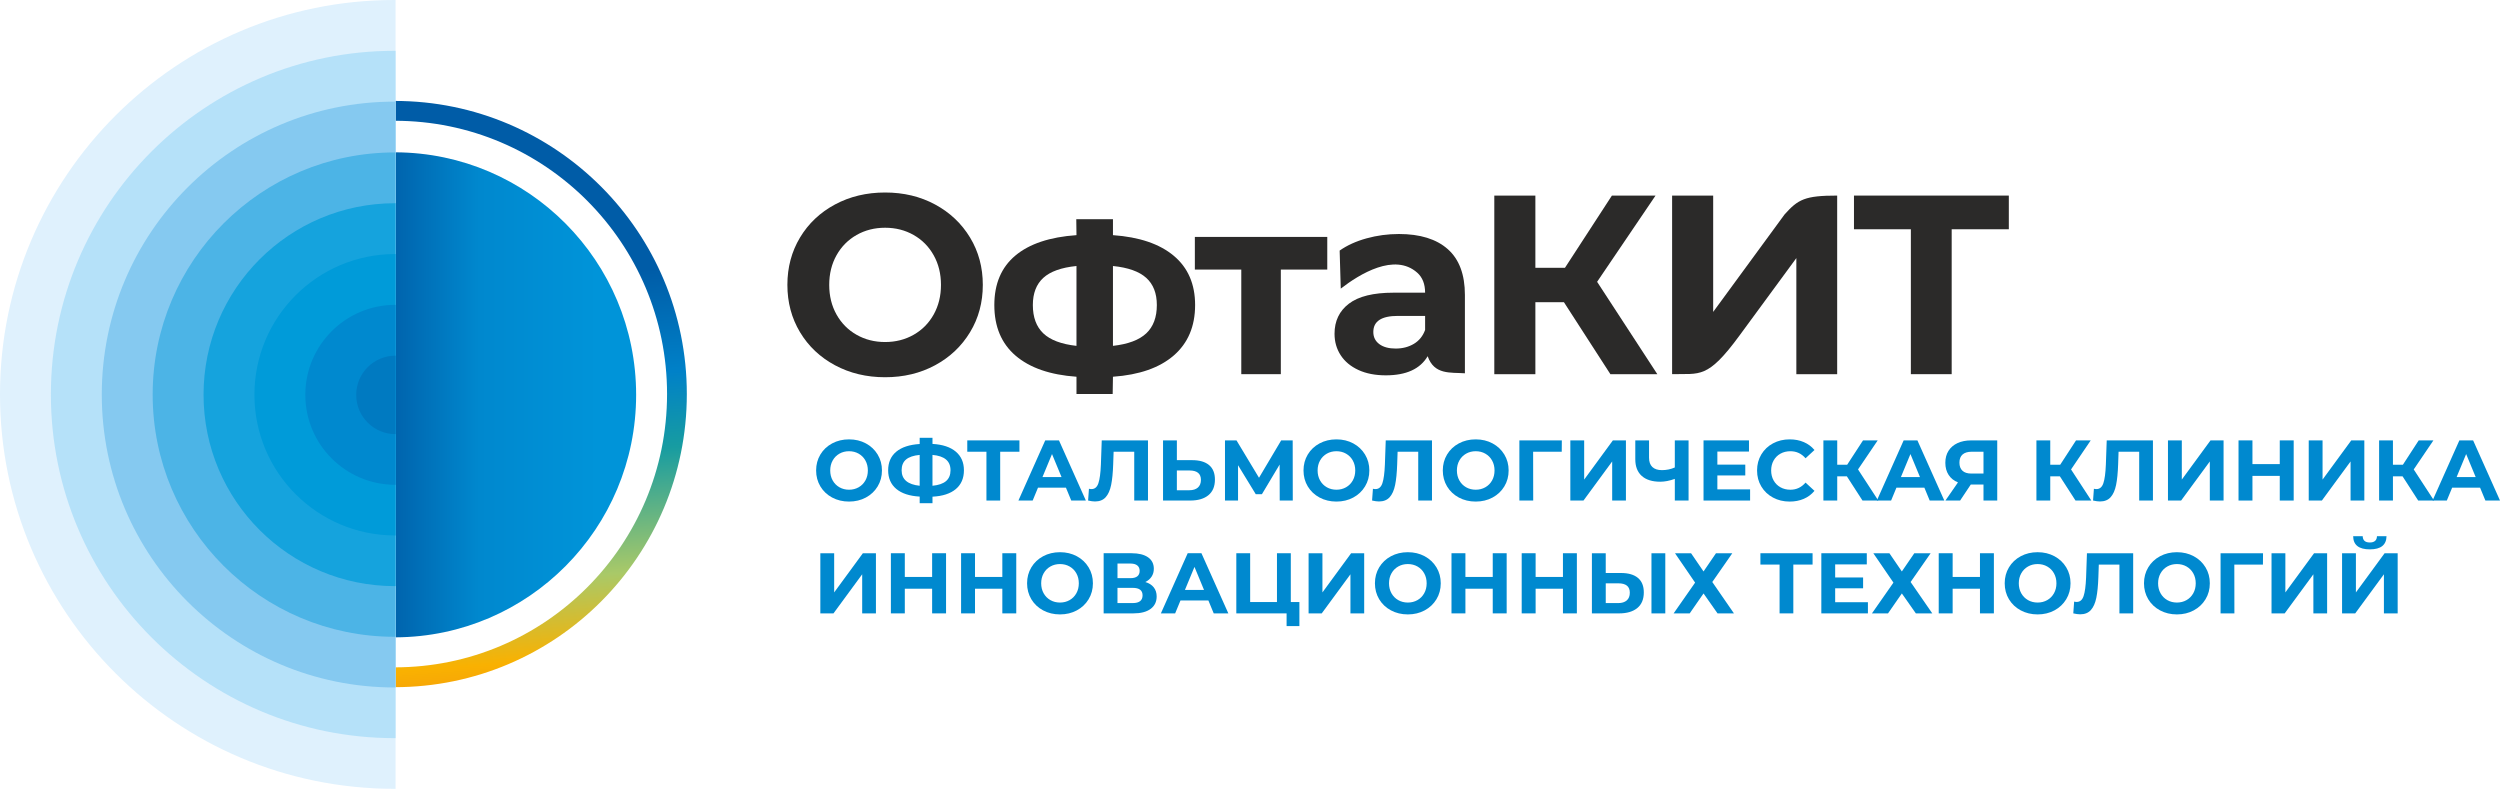
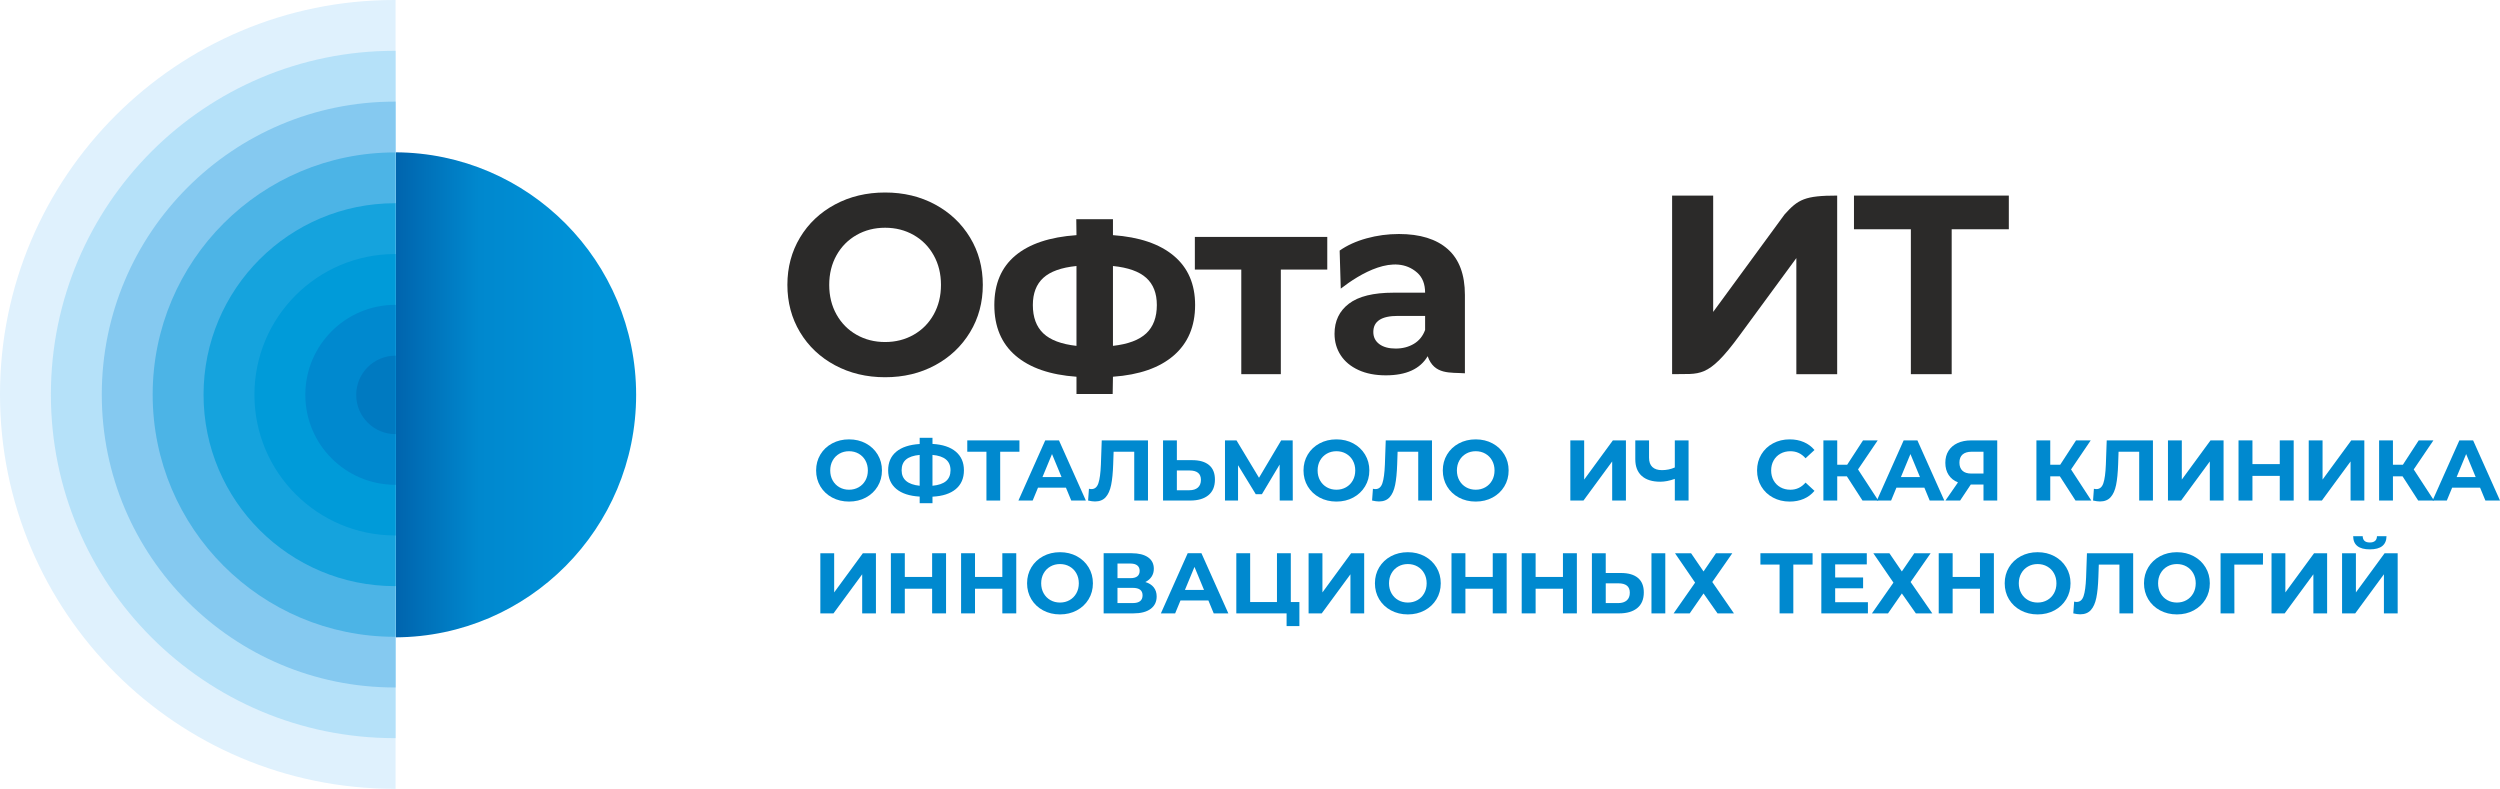
<svg xmlns="http://www.w3.org/2000/svg" xml:space="preserve" width="139.038mm" height="43.87mm" version="1.1" style="shape-rendering:geometricPrecision; text-rendering:geometricPrecision; image-rendering:optimizeQuality; fill-rule:evenodd; clip-rule:evenodd" viewBox="0 0 2571.44 811.35">
  <defs>
    <style type="text/css"> .fil3 {fill:#DFF1FD} .fil4 {fill:#B5E1F9} .fil5 {fill:#85C9F0} .fil6 {fill:#4CB4E6} .fil7 {fill:#15A3DD} .fil8 {fill:#009BD9} .fil9 {fill:#0089CF} .fil10 {fill:#007AC1} .fil0 {fill:#2B2A29;fill-rule:nonzero} .fil11 {fill:#0089CF;fill-rule:nonzero} .fil2 {fill:url(#id0)} .fil1 {fill:url(#id1)} </style>
    <linearGradient id="id0" gradientUnits="userSpaceOnUse" x1="391.94" y1="394.18" x2="615.08" y2="394.18">
      <stop offset="0" style="stop-opacity:1; stop-color:#005EA8" />
      <stop offset="0.451" style="stop-opacity:1; stop-color:#0088CE" />
      <stop offset="1" style="stop-opacity:1; stop-color:#0094D9" />
    </linearGradient>
    <linearGradient id="id1" gradientUnits="userSpaceOnUse" x1="548.86" y1="286.6" x2="585.53" y2="768.17">
      <stop offset="0" style="stop-opacity:1; stop-color:#005CA7" />
      <stop offset="0.22" style="stop-opacity:1; stop-color:#0081C8" />
      <stop offset="0.38" style="stop-opacity:1; stop-color:#179CA1" />
      <stop offset="0.639" style="stop-opacity:1; stop-color:#A9C968" />
      <stop offset="0.812" style="stop-opacity:1; stop-color:#F9B101" />
      <stop offset="1" style="stop-opacity:1; stop-color:#EF7F1A" />
    </linearGradient>
  </defs>
  <g id="Слой_x0020_1">
    <g id="_2173471597696">
      <polygon class="fil0" points="2066.23,235.81 2007.45,235.81 2007.45,384.86 1965.47,384.86 1965.47,235.81 1906.95,235.81 1906.95,201.17 2066.23,201.17 " />
      <path class="fil0" d="M1719.88 201.17l42.25 0 0 119.66 73.4 -100.21c13.95,-15.62 20.99,-19.45 54.14,-19.45l0 183.69 -41.99 0 0 -119.4 -58.61 79.84c-32.98,44.93 -40.48,38.77 -69.18,39.55l0 -183.69z" />
-       <polygon class="fil0" points="1608.64,310.86 1579.25,310.86 1579.25,384.86 1537,384.86 1537,201.17 1579.25,201.17 1579.25,275.44 1609.69,275.44 1657.97,201.17 1702.85,201.17 1642.75,289.87 1704.68,384.86 1656.4,384.86 " />
      <polygon class="fil0" points="1365.2,277.27 1317.43,277.27 1317.43,384.86 1276.76,384.86 1276.76,277.27 1229,277.27 1229,243.69 1365.2,243.69 " />
      <path class="fil0" d="M1144.76 355.74c15.57,-1.75 26.99,-6.03 34.25,-12.86 7.26,-6.82 10.89,-16.53 10.89,-29.12 0,-12.08 -3.63,-21.39 -10.89,-27.95 -7.26,-6.56 -18.68,-10.63 -34.25,-12.2l0 82.14zm-82.4 -41.98c0,12.59 3.59,22.3 10.76,29.12 7.17,6.83 18.54,11.12 34.11,12.86l0 -82.14c-15.57,1.57 -26.94,5.64 -34.11,12.2 -7.17,6.56 -10.76,15.88 -10.76,27.95zm166.9 0c0,21.87 -7.31,39.14 -21.91,51.83 -14.61,12.68 -35.47,19.99 -62.59,21.91 -0.11,2.54 -0.13,9.63 -0.29,17.75l-37.23 0 0 -17.75c-27.11,-1.92 -47.98,-9.14 -62.59,-21.65 -14.61,-12.5 -21.91,-29.87 -21.91,-52.08 0,-21.87 7.22,-38.84 21.65,-50.92 14.43,-12.07 35.38,-19.07 62.85,-20.99 -0.12,-1.64 -0.21,-8.46 -0.21,-16.43l37.73 0 0 16.43c27.12,1.92 47.98,9.01 62.59,21.26 14.61,12.25 21.91,29.12 21.91,50.64z" />
      <path class="fil0" d="M910.39 351.8c10.85,0 20.65,-2.5 29.39,-7.48 8.75,-4.98 15.62,-11.93 20.6,-20.85 4.98,-8.93 7.48,-19.07 7.48,-30.44 0,-11.37 -2.49,-21.52 -7.48,-30.44 -4.99,-8.93 -11.85,-15.88 -20.6,-20.86 -8.74,-4.99 -18.54,-7.48 -29.39,-7.48 -10.85,0 -20.64,2.49 -29.39,7.48 -8.74,4.99 -15.61,11.94 -20.6,20.86 -4.99,8.92 -7.48,19.07 -7.48,30.44 0,11.37 2.49,21.52 7.48,30.44 4.99,8.92 11.85,15.87 20.6,20.85 8.75,4.99 18.54,7.48 29.39,7.48zm0 36.21c-19.07,0 -36.26,-4.11 -51.56,-12.33 -15.31,-8.22 -27.29,-19.55 -35.95,-33.99 -8.66,-14.43 -12.99,-30.66 -12.99,-48.68 0,-18.02 4.33,-34.24 12.99,-48.68 8.66,-14.43 20.64,-25.76 35.95,-33.99 15.3,-8.22 32.49,-12.33 51.56,-12.33 19.07,0 36.22,4.11 51.43,12.33 15.23,8.22 27.21,19.55 35.96,33.99 8.74,14.43 13.12,30.66 13.12,48.68 0,18.02 -4.37,34.24 -13.12,48.68 -8.75,14.44 -20.73,25.77 -35.96,33.99 -15.21,8.22 -32.36,12.33 -51.43,12.33z" />
      <path class="fil0" d="M1438.8 240.69c21.87,0 38.66,5.2 50.39,15.61 11.72,10.41 17.58,26.11 17.58,47.1l0 80.56c-14.89,-1.05 -31.52,1.83 -38.31,-17.58 -7.7,13.12 -22.05,19.68 -43.04,19.68 -10.84,0 -20.25,-1.83 -28.21,-5.51 -7.96,-3.68 -14.04,-8.75 -18.24,-15.22 -4.2,-6.47 -6.3,-13.82 -6.3,-22.04 0,-13.12 4.94,-23.44 14.83,-30.97 9.88,-7.52 25.15,-11.28 45.79,-11.28l32.54 0c0,-8.92 -2.71,-15.78 -8.13,-20.59 -23.29,-20.66 -59.3,1.41 -78.63,16.42l-1.14 -39.13c7.7,-5.42 16.93,-9.62 27.69,-12.59 10.75,-2.98 21.82,-4.46 33.19,-4.46zm-3.15 117.82c7,0 13.21,-1.62 18.63,-4.85 5.42,-3.24 9.27,-8.01 11.55,-14.3l0 -14.43 -28.08 0c-16.79,0 -25.19,5.5 -25.19,16.53 0,5.25 2.05,9.4 6.16,12.47 4.11,3.06 9.75,4.59 16.93,4.59z" />
-       <path class="fil1" d="M405.99 706.81c165.94,0 300.46,-134.99 300.46,-301.49 0,-166.52 -134.52,-301.5 -300.46,-301.5 -165.94,0 -300.45,134.99 -300.45,301.5 0,166.51 134.52,301.49 300.45,301.49zm0 -20.4c154.71,0 280.13,-125.85 280.13,-281.09 0,-155.24 -125.42,-281.1 -280.13,-281.1 -154.7,0 -280.12,125.85 -280.12,281.1 0,155.24 125.42,281.09 280.12,281.09l0 0z" />
      <path class="fil2" d="M406.87 156.67l0 498.87c136.76,-0.61 247.44,-112.05 247.44,-249.44 0,-137.38 -110.68,-248.81 -247.44,-249.43z" />
      <path class="fil3" d="M405.68 811.35c-224.01,0 -405.68,-181.66 -405.68,-405.68 0,-224.01 181.67,-405.67 405.68,-405.67 0.39,0 0.79,0.01 1.19,0.01 0,270.44 0,540.88 0,811.32 -0.39,0 -0.79,0.02 -1.19,0.02z" />
      <path class="fil4" d="M405.83 759.23c-195.19,0 -353.49,-158.29 -353.49,-353.49 0,-195.19 158.29,-353.49 353.49,-353.49 0.35,0.01 0.69,0.01 1.04,0.02 0,235.64 0,471.3 0,706.95 -0.35,0 -0.69,0.01 -1.04,0.01z" />
      <path class="fil5" d="M405.99 707.12c-166.38,0 -301.3,-134.93 -301.3,-301.3 0,-166.38 134.92,-301.3 301.3,-301.3 0.29,0.01 0.58,0.01 0.88,0.01 0,200.86 0,401.72 0,602.58 -0.3,0 -0.59,0.01 -0.88,0.02z" />
      <path class="fil6" d="M406.14 655c-137.56,0 -249.11,-111.55 -249.11,-249.11 0,-137.56 111.55,-249.11 249.11,-249.11 0.24,0 0.49,0.01 0.73,0.01 0,166.07 0,332.14 0,498.21 -0.24,0.01 -0.49,0.01 -0.73,0.01z" />
      <path class="fil7" d="M406.29 602.88c-108.74,0 -196.93,-88.18 -196.93,-196.92 0,-108.74 88.19,-196.93 196.93,-196.93 0.19,0 0.38,0 0.58,0.01 0,131.28 0,262.55 0,393.83 -0.19,0.01 -0.38,0.01 -0.58,0.01z" />
      <path class="fil8" d="M406.44 550.77c-79.92,0 -144.74,-64.82 -144.74,-144.73 0,-79.92 64.82,-144.74 144.74,-144.74 0.14,0 0.28,0 0.42,0 0,96.49 0,192.98 0,289.47 -0.14,0 -0.28,0 -0.42,0z" />
      <path class="fil9" d="M406.6 498.65c-51.11,0 -92.55,-41.44 -92.55,-92.55 0,-51.1 41.44,-92.55 92.55,-92.55 0.09,0 0.18,0 0.27,0 0,61.7 0,123.4 0,185.09 -0.09,0 -0.18,0 -0.27,0z" />
      <path class="fil10" d="M406.75 446.54c-22.29,0 -40.36,-18.07 -40.36,-40.36 0,-22.29 18.07,-40.36 40.36,-40.36l0.12 0 0 80.72 -0.12 0z" />
      <path class="fil11" d="M873.3 515.9c-6.43,0 -12.21,-1.39 -17.37,-4.15 -5.16,-2.77 -9.19,-6.59 -12.11,-11.44 -2.91,-4.87 -4.38,-10.33 -4.38,-16.4 0,-6.07 1.46,-11.53 4.38,-16.4 2.92,-4.86 6.95,-8.67 12.11,-11.44 5.16,-2.77 10.94,-4.15 17.37,-4.15 6.42,0 12.19,1.39 17.32,4.15 5.13,2.77 9.16,6.58 12.11,11.44 2.95,4.87 4.42,10.33 4.42,16.4 0,6.07 -1.47,11.53 -4.42,16.4 -2.94,4.86 -6.98,8.68 -12.11,11.44 -5.13,2.76 -10.9,4.15 -17.32,4.15zm0 -12.19c3.65,0 6.95,-0.85 9.9,-2.52 2.94,-1.68 5.26,-4.03 6.94,-7.03 1.68,-3.01 2.52,-6.42 2.52,-10.25 0,-3.83 -0.84,-7.25 -2.52,-10.25 -1.68,-3.01 -3.99,-5.35 -6.94,-7.03 -2.95,-1.68 -6.25,-2.52 -9.9,-2.52 -3.66,0 -6.96,0.84 -9.9,2.52 -2.95,1.68 -5.26,4.02 -6.94,7.03 -1.68,3 -2.52,6.42 -2.52,10.25 0,3.83 0.84,7.24 2.52,10.25 1.68,3 3.99,5.34 6.94,7.03 2.94,1.67 6.24,2.52 9.9,2.52z" />
      <path class="fil11" d="M991.47 483.74c0,8.19 -2.79,14.63 -8.35,19.31 -5.56,4.68 -13.56,7.29 -23.99,7.82l0 6.72 -13.17 0 0 -6.81c-10.49,-0.59 -18.51,-3.23 -24.08,-7.91 -5.57,-4.68 -8.35,-11.06 -8.35,-19.13 0,-8.13 2.79,-14.51 8.35,-19.14 5.57,-4.62 13.6,-7.26 24.08,-7.91l0 -6.36 13.17 0 0 6.27c10.43,0.59 18.43,3.25 23.99,7.96 5.57,4.71 8.35,11.11 8.35,19.18zm-32.35 15.9c6.25,-0.59 10.9,-2.2 13.96,-4.81 3.06,-2.62 4.6,-6.35 4.6,-11.19 0,-9.42 -6.19,-14.67 -18.56,-15.73l0 31.73zm-31.73 -15.9c0,9.31 6.18,14.61 18.56,15.9l0 -31.73c-6.3,0.58 -10.97,2.17 -14.01,4.72 -3.03,2.57 -4.55,6.26 -4.55,11.1z" />
      <polygon class="fil11" points="1048.57,464.64 1028.77,464.64 1028.77,514.85 1014.63,514.85 1014.63,464.64 994.92,464.64 994.92,452.97 1048.57,452.97 " />
      <path class="fil11" d="M1096.39 501.58l-28.72 0 -5.48 13.26 -14.67 0 27.58 -61.87 14.14 0 27.66 61.87 -15.03 0 -5.48 -13.26zm-4.51 -10.87l-9.81 -23.69 -9.81 23.69 19.62 0z" />
      <path class="fil11" d="M1180.79 452.97l0 61.87 -14.14 0 0 -50.21 -21.21 0 -0.44 12.91c-0.29,8.78 -1,15.9 -2.12,21.34 -1.12,5.45 -2.99,9.63 -5.61,12.54 -2.63,2.92 -6.29,4.38 -11.01,4.38 -1.95,0 -4.3,-0.33 -7.07,-0.97l0.88 -12.11c0.77,0.23 1.62,0.35 2.56,0.35 3.42,0 5.81,-2.01 7.16,-6.05 1.36,-4.03 2.21,-10.35 2.56,-18.95l0.88 -25.1 47.56 0z" />
      <path class="fil11" d="M1226.22 473.3c7.54,0 13.33,1.68 17.37,5.04 4.04,3.36 6.06,8.34 6.06,14.94 0,7.01 -2.22,12.36 -6.67,16.04 -4.45,3.68 -10.71,5.53 -18.78,5.53l-27.93 0 0 -61.87 14.23 0 0 20.33 15.73 0zm-2.83 30.94c3.71,0 6.61,-0.92 8.71,-2.74 2.09,-1.82 3.14,-4.47 3.14,-7.95 0,-6.43 -3.95,-9.63 -11.84,-9.63l-12.91 0 0 20.33 12.91 0z" />
      <polygon class="fil11" points="1316.29,514.85 1316.2,477.81 1297.99,508.3 1291.63,508.3 1273.42,478.52 1273.42,514.85 1259.99,514.85 1259.99,452.97 1271.83,452.97 1294.98,491.42 1317.79,452.97 1329.63,452.97 1329.72,514.85 " />
      <path class="fil11" d="M1374.62 515.9c-6.42,0 -12.21,-1.39 -17.37,-4.15 -5.16,-2.77 -9.19,-6.59 -12.11,-11.44 -2.92,-4.87 -4.38,-10.33 -4.38,-16.4 0,-6.07 1.46,-11.53 4.38,-16.4 2.92,-4.86 6.95,-8.67 12.11,-11.44 5.16,-2.77 10.95,-4.15 17.37,-4.15 6.42,0 12.2,1.39 17.32,4.15 5.12,2.77 9.16,6.58 12.1,11.44 2.95,4.87 4.43,10.33 4.43,16.4 0,6.07 -1.48,11.53 -4.43,16.4 -2.94,4.86 -6.98,8.68 -12.1,11.44 -5.13,2.76 -10.9,4.15 -17.32,4.15zm0 -12.19c3.66,0 6.95,-0.85 9.9,-2.52 2.95,-1.68 5.26,-4.03 6.94,-7.03 1.68,-3.01 2.52,-6.42 2.52,-10.25 0,-3.83 -0.84,-7.25 -2.52,-10.25 -1.68,-3.01 -3.99,-5.35 -6.94,-7.03 -2.95,-1.68 -6.24,-2.52 -9.9,-2.52 -3.65,0 -6.96,0.84 -9.9,2.52 -2.94,1.68 -5.26,4.02 -6.94,7.03 -1.68,3 -2.52,6.42 -2.52,10.25 0,3.83 0.84,7.24 2.52,10.25 1.68,3 3.99,5.34 6.94,7.03 2.94,1.67 6.25,2.52 9.9,2.52z" />
      <path class="fil11" d="M1472.91 452.97l0 61.87 -14.15 0 0 -50.21 -21.21 0 -0.44 12.91c-0.3,8.78 -1,15.9 -2.13,21.34 -1.12,5.45 -2.99,9.63 -5.61,12.54 -2.62,2.92 -6.29,4.38 -11.01,4.38 -1.94,0 -4.3,-0.33 -7.07,-0.97l0.88 -12.11c0.77,0.23 1.63,0.35 2.57,0.35 3.42,0 5.8,-2.01 7.16,-6.05 1.35,-4.03 2.21,-10.35 2.56,-18.95l0.88 -25.1 47.56 0z" />
      <path class="fil11" d="M1517.89 515.9c-6.43,0 -12.21,-1.39 -17.37,-4.15 -5.16,-2.77 -9.19,-6.59 -12.11,-11.44 -2.91,-4.87 -4.38,-10.33 -4.38,-16.4 0,-6.07 1.46,-11.53 4.38,-16.4 2.92,-4.86 6.95,-8.67 12.11,-11.44 5.16,-2.77 10.94,-4.15 17.37,-4.15 6.42,0 12.19,1.39 17.32,4.15 5.13,2.77 9.16,6.58 12.11,11.44 2.95,4.87 4.42,10.33 4.42,16.4 0,6.07 -1.47,11.53 -4.42,16.4 -2.94,4.86 -6.98,8.68 -12.11,11.44 -5.13,2.76 -10.9,4.15 -17.32,4.15zm0 -12.19c3.65,0 6.95,-0.85 9.9,-2.52 2.94,-1.68 5.26,-4.03 6.94,-7.03 1.68,-3.01 2.52,-6.42 2.52,-10.25 0,-3.83 -0.84,-7.25 -2.52,-10.25 -1.68,-3.01 -3.99,-5.35 -6.94,-7.03 -2.95,-1.68 -6.25,-2.52 -9.9,-2.52 -3.65,0 -6.96,0.84 -9.9,2.52 -2.95,1.68 -5.26,4.02 -6.94,7.03 -1.68,3 -2.52,6.42 -2.52,10.25 0,3.83 0.84,7.24 2.52,10.25 1.68,3 3.99,5.34 6.94,7.03 2.94,1.67 6.25,2.52 9.9,2.52z" />
-       <polygon class="fil11" points="1606.37,464.64 1576.94,464.64 1577.02,514.85 1562.79,514.85 1562.79,452.97 1606.46,452.97 " />
      <polygon class="fil11" points="1615.21,452.97 1629.44,452.97 1629.44,493.28 1658.96,452.97 1672.39,452.97 1672.39,514.85 1658.25,514.85 1658.25,474.63 1628.73,514.85 1615.21,514.85 " />
      <path class="fil11" d="M1736.82 452.97l0 61.87 -14.14 0 0 -22.28c-5.36,1.94 -10.34,2.92 -14.94,2.92 -8.31,0 -14.67,-1.99 -19.09,-5.97 -4.42,-3.97 -6.63,-9.7 -6.63,-17.19l0 -19.35 14.14 0 0 17.77c0,4.24 1.13,7.44 3.4,9.59 2.27,2.15 5.55,3.23 9.85,3.23 4.71,0 9.13,-0.91 13.26,-2.74l0 -27.84 14.14 0z" />
-       <polygon class="fil11" points="1800.11,503.36 1800.11,514.85 1752.21,514.85 1752.21,452.97 1798.96,452.97 1798.96,464.46 1766.44,464.46 1766.44,477.9 1795.16,477.9 1795.16,489.03 1766.44,489.03 1766.44,503.36 " />
      <path class="fil11" d="M1840.77 515.9c-6.31,0 -12,-1.37 -17.1,-4.11 -5.1,-2.74 -9.1,-6.54 -12.02,-11.4 -2.92,-4.86 -4.37,-10.35 -4.37,-16.48 0,-6.13 1.46,-11.63 4.37,-16.48 2.92,-4.86 6.92,-8.67 12.02,-11.4 5.1,-2.74 10.83,-4.11 17.19,-4.11 5.36,0 10.2,0.94 14.54,2.83 4.33,1.88 7.97,4.59 10.92,8.13l-9.19 8.49c-4.18,-4.84 -9.37,-7.25 -15.56,-7.25 -3.83,0 -7.25,0.84 -10.25,2.52 -3.01,1.68 -5.35,4.02 -7.03,7.03 -1.68,3 -2.52,6.42 -2.52,10.25 0,3.83 0.84,7.24 2.52,10.25 1.68,3 4.02,5.34 7.03,7.03 3,1.67 6.42,2.52 10.25,2.52 6.19,0 11.37,-2.44 15.56,-7.34l9.19 8.48c-2.95,3.6 -6.6,6.33 -10.96,8.22 -4.36,1.88 -9.22,2.83 -14.58,2.83z" />
      <polygon class="fil11" points="1899.63,489.92 1889.73,489.92 1889.73,514.85 1875.5,514.85 1875.5,452.97 1889.73,452.97 1889.73,477.99 1899.98,477.99 1916.25,452.97 1931.36,452.97 1911.12,482.85 1931.98,514.85 1915.72,514.85 " />
      <path class="fil11" d="M1979.35 501.58l-28.72 0 -5.48 13.26 -14.67 0 27.58 -61.87 14.14 0 27.67 61.87 -15.03 0 -5.48 -13.26zm-4.51 -10.87l-9.81 -23.69 -9.81 23.69 19.62 0z" />
      <path class="fil11" d="M2054.31 452.97l0 61.87 -14.14 0 0 -16.44 -13.08 0 -10.96 16.44 -15.12 0 12.9 -18.65c-4.18,-1.71 -7.4,-4.29 -9.63,-7.74 -2.24,-3.44 -3.36,-7.58 -3.36,-12.42 0,-4.77 1.09,-8.88 3.27,-12.33 2.18,-3.44 5.27,-6.09 9.28,-7.95 4,-1.85 8.72,-2.78 14.14,-2.78l26.7 0zm-26.34 11.67c-4.07,0 -7.17,0.95 -9.32,2.83 -2.15,1.89 -3.23,4.68 -3.23,8.39 0,3.6 1.03,6.37 3.1,8.31 2.06,1.95 5.1,2.92 9.1,2.92l12.55 0 0 -22.45 -12.2 0z" />
      <polygon class="fil11" points="2118.73,489.92 2108.84,489.92 2108.84,514.85 2094.61,514.85 2094.61,452.97 2108.84,452.97 2108.84,477.99 2119.09,477.99 2135.35,452.97 2150.47,452.97 2130.22,482.85 2151.08,514.85 2134.82,514.85 " />
      <path class="fil11" d="M2214.46 452.97l0 61.87 -14.14 0 0 -50.21 -21.21 0 -0.44 12.91c-0.3,8.78 -1,15.9 -2.13,21.34 -1.12,5.45 -2.99,9.63 -5.61,12.54 -2.62,2.92 -6.29,4.38 -11.01,4.38 -1.94,0 -4.3,-0.33 -7.06,-0.97l0.88 -12.11c0.77,0.23 1.62,0.35 2.57,0.35 3.42,0 5.8,-2.01 7.16,-6.05 1.36,-4.03 2.21,-10.35 2.56,-18.95l0.89 -25.1 47.55 0z" />
      <polygon class="fil11" points="2229.92,452.97 2244.16,452.97 2244.16,493.28 2273.68,452.97 2287.11,452.97 2287.11,514.85 2272.97,514.85 2272.97,474.63 2243.44,514.85 2229.92,514.85 " />
      <polygon class="fil11" points="2359.23,452.97 2359.23,514.85 2344.91,514.85 2344.91,489.48 2316.81,489.48 2316.81,514.85 2302.49,514.85 2302.49,452.97 2316.81,452.97 2316.81,477.37 2344.91,477.37 2344.91,452.97 " />
      <polygon class="fil11" points="2374.7,452.97 2388.93,452.97 2388.93,493.28 2418.45,452.97 2431.89,452.97 2431.89,514.85 2417.74,514.85 2417.74,474.63 2388.22,514.85 2374.7,514.85 " />
      <polygon class="fil11" points="2471.21,489.92 2461.32,489.92 2461.32,514.85 2447.09,514.85 2447.09,452.97 2461.32,452.97 2461.32,477.99 2471.57,477.99 2487.83,452.97 2502.95,452.97 2482.7,482.85 2503.57,514.85 2487.3,514.85 " />
      <path class="fil11" d="M2550.94 501.58l-28.72 0 -5.48 13.26 -14.67 0 27.58 -61.87 14.14 0 27.66 61.87 -15.03 0 -5.48 -13.26zm-4.51 -10.87l-9.81 -23.69 -9.81 23.69 19.62 0z" />
      <polygon class="fil11" points="843.78,569.04 858.01,569.04 858.01,609.34 887.53,569.04 900.96,569.04 900.96,630.91 886.82,630.91 886.82,590.69 857.3,630.91 843.78,630.91 " />
      <polygon class="fil11" points="973.09,569.04 973.09,630.91 958.77,630.91 958.77,605.54 930.66,605.54 930.66,630.91 916.34,630.91 916.34,569.04 930.66,569.04 930.66,593.43 958.77,593.43 958.77,569.04 " />
      <polygon class="fil11" points="1045.3,569.04 1045.3,630.91 1030.98,630.91 1030.98,605.54 1002.87,605.54 1002.87,630.91 988.55,630.91 988.55,569.04 1002.87,569.04 1002.87,593.43 1030.98,593.43 1030.98,569.04 " />
      <path class="fil11" d="M1090.29 631.97c-6.43,0 -12.21,-1.39 -17.37,-4.16 -5.16,-2.76 -9.19,-6.59 -12.11,-11.44 -2.91,-4.87 -4.38,-10.33 -4.38,-16.4 0,-6.07 1.46,-11.53 4.38,-16.4 2.92,-4.86 6.95,-8.67 12.11,-11.44 5.16,-2.77 10.94,-4.15 17.37,-4.15 6.42,0 12.19,1.39 17.32,4.15 5.13,2.77 9.16,6.58 12.11,11.44 2.95,4.87 4.42,10.33 4.42,16.4 0,6.07 -1.47,11.53 -4.42,16.4 -2.95,4.86 -6.98,8.68 -12.11,11.44 -5.13,2.77 -10.9,4.16 -17.32,4.16zm0 -12.2c3.65,0 6.95,-0.85 9.9,-2.52 2.94,-1.68 5.26,-4.03 6.94,-7.03 1.68,-3.01 2.52,-6.42 2.52,-10.25 0,-3.83 -0.84,-7.25 -2.52,-10.25 -1.68,-3.01 -3.99,-5.35 -6.94,-7.03 -2.95,-1.68 -6.25,-2.52 -9.9,-2.52 -3.65,0 -6.95,0.84 -9.9,2.52 -2.95,1.68 -5.26,4.02 -6.94,7.03 -1.68,3 -2.52,6.42 -2.52,10.25 0,3.83 0.84,7.24 2.52,10.25 1.68,3 3.99,5.34 6.94,7.03 2.95,1.67 6.25,2.52 9.9,2.52z" />
      <path class="fil11" d="M1178.05 598.64c3.77,1.13 6.66,2.95 8.66,5.49 2,2.53 3.01,5.66 3.01,9.37 0,5.47 -2.08,9.74 -6.23,12.81 -4.16,3.06 -10.09,4.6 -17.81,4.6l-30.49 0 0 -61.87 28.81 0c7.19,0 12.79,1.39 16.8,4.15 4.01,2.77 6.01,6.72 6.01,11.85 0,3.06 -0.76,5.76 -2.3,8.08 -1.53,2.33 -3.68,4.18 -6.45,5.52zm-28.64 -3.97l13.35 0c3.12,0 5.48,-0.63 7.07,-1.9 1.59,-1.27 2.39,-3.14 2.39,-5.61 0,-2.42 -0.81,-4.27 -2.43,-5.57 -1.62,-1.29 -3.97,-1.94 -7.02,-1.94l-13.35 0 0 15.03zm15.73 25.63c6.72,0 10.08,-2.66 10.08,-7.96 0,-5.13 -3.36,-7.68 -10.08,-7.68l-15.73 0 0 15.64 15.73 0z" />
      <path class="fil11" d="M1242.93 617.65l-28.72 0 -5.48 13.26 -14.67 0 27.58 -61.87 14.14 0 27.66 61.87 -15.03 0 -5.48 -13.26zm-4.51 -10.87l-9.81 -23.69 -9.81 23.69 19.62 0z" />
      <polygon class="fil11" points="1336.53,619.24 1336.53,643.98 1323.36,643.98 1323.36,630.91 1271.65,630.91 1271.65,569.04 1285.88,569.04 1285.88,619.24 1313.46,619.24 1313.46,569.04 1327.69,569.04 1327.69,619.24 " />
      <polygon class="fil11" points="1345.99,569.04 1360.22,569.04 1360.22,609.34 1389.74,569.04 1403.17,569.04 1403.17,630.91 1389.03,630.91 1389.03,590.69 1359.51,630.91 1345.99,630.91 " />
      <path class="fil11" d="M1448.07 631.97c-6.43,0 -12.21,-1.39 -17.37,-4.16 -5.16,-2.76 -9.19,-6.59 -12.11,-11.44 -2.91,-4.87 -4.37,-10.33 -4.37,-16.4 0,-6.07 1.46,-11.53 4.37,-16.4 2.92,-4.86 6.95,-8.67 12.11,-11.44 5.16,-2.77 10.94,-4.15 17.37,-4.15 6.42,0 12.2,1.39 17.32,4.15 5.13,2.77 9.16,6.58 12.11,11.44 2.95,4.87 4.42,10.33 4.42,16.4 0,6.07 -1.47,11.53 -4.42,16.4 -2.95,4.86 -6.98,8.68 -12.11,11.44 -5.12,2.77 -10.9,4.16 -17.32,4.16zm0 -12.2c3.65,0 6.95,-0.85 9.9,-2.52 2.95,-1.68 5.26,-4.03 6.94,-7.03 1.68,-3.01 2.52,-6.42 2.52,-10.25 0,-3.83 -0.84,-7.25 -2.52,-10.25 -1.68,-3.01 -3.99,-5.35 -6.94,-7.03 -2.95,-1.68 -6.25,-2.52 -9.9,-2.52 -3.65,0 -6.95,0.84 -9.9,2.52 -2.94,1.68 -5.26,4.02 -6.94,7.03 -1.68,3 -2.52,6.42 -2.52,10.25 0,3.83 0.84,7.24 2.52,10.25 1.68,3 3.99,5.34 6.94,7.03 2.95,1.67 6.25,2.52 9.9,2.52z" />
      <polygon class="fil11" points="1549.72,569.04 1549.72,630.91 1535.4,630.91 1535.4,605.54 1507.29,605.54 1507.29,630.91 1492.97,630.91 1492.97,569.04 1507.29,569.04 1507.29,593.43 1535.4,593.43 1535.4,569.04 " />
      <polygon class="fil11" points="1621.93,569.04 1621.93,630.91 1607.61,630.91 1607.61,605.54 1579.5,605.54 1579.5,630.91 1565.18,630.91 1565.18,569.04 1579.5,569.04 1579.5,593.43 1607.61,593.43 1607.61,569.04 " />
      <path class="fil11" d="M1667.36 589.37c7.54,0 13.33,1.68 17.37,5.04 4.03,3.36 6.05,8.34 6.05,14.94 0,7.01 -2.22,12.36 -6.68,16.04 -4.44,3.68 -10.71,5.53 -18.78,5.53l-27.93 0 0 -61.87 14.23 0 0 20.33 15.73 0zm-2.83 30.94c3.71,0 6.61,-0.92 8.71,-2.74 2.09,-1.82 3.14,-4.47 3.14,-7.95 0,-6.43 -3.95,-9.63 -11.85,-9.63l-12.9 0 0 20.33 12.9 0zm34.12 -51.27l14.23 0 0 61.87 -14.23 0 0 -61.87z" />
      <polygon class="fil11" points="1739.39,569.04 1752.21,587.78 1765.02,569.04 1781.81,569.04 1761.22,598.64 1783.49,630.91 1766.61,630.91 1752.21,610.4 1737.98,630.91 1721.45,630.91 1743.54,599.27 1722.86,569.04 " />
      <polygon class="fil11" points="1864.37,580.7 1844.57,580.7 1844.57,630.91 1830.43,630.91 1830.43,580.7 1810.72,580.7 1810.72,569.04 1864.37,569.04 " />
      <polygon class="fil11" points="1921.29,619.42 1921.29,630.91 1873.38,630.91 1873.38,569.04 1920.14,569.04 1920.14,580.53 1887.61,580.53 1887.61,593.97 1916.34,593.97 1916.34,605.1 1887.61,605.1 1887.61,619.42 " />
      <polygon class="fil11" points="1943.38,569.04 1956.2,587.78 1969.01,569.04 1985.81,569.04 1965.21,598.64 1987.49,630.91 1970.6,630.91 1956.2,610.4 1941.97,630.91 1925.44,630.91 1947.54,599.27 1926.86,569.04 " />
      <polygon class="fil11" points="2050.86,569.04 2050.86,630.91 2036.55,630.91 2036.55,605.54 2008.44,605.54 2008.44,630.91 1994.12,630.91 1994.12,569.04 2008.44,569.04 2008.44,593.43 2036.55,593.43 2036.55,569.04 " />
      <path class="fil11" d="M2095.85 631.97c-6.42,0 -12.21,-1.39 -17.37,-4.16 -5.16,-2.76 -9.19,-6.59 -12.11,-11.44 -2.92,-4.87 -4.38,-10.33 -4.38,-16.4 0,-6.07 1.46,-11.53 4.38,-16.4 2.91,-4.86 6.95,-8.67 12.11,-11.44 5.16,-2.77 10.95,-4.15 17.37,-4.15 6.42,0 12.19,1.39 17.32,4.15 5.12,2.77 9.16,6.58 12.1,11.44 2.95,4.87 4.42,10.33 4.42,16.4 0,6.07 -1.47,11.53 -4.42,16.4 -2.94,4.86 -6.98,8.68 -12.1,11.44 -5.13,2.77 -10.9,4.16 -17.32,4.16zm0 -12.2c3.66,0 6.95,-0.85 9.9,-2.52 2.95,-1.68 5.26,-4.03 6.94,-7.03 1.68,-3.01 2.51,-6.42 2.51,-10.25 0,-3.83 -0.84,-7.25 -2.51,-10.25 -1.68,-3.01 -3.99,-5.35 -6.94,-7.03 -2.95,-1.68 -6.24,-2.52 -9.9,-2.52 -3.66,0 -6.96,0.84 -9.9,2.52 -2.94,1.68 -5.26,4.02 -6.94,7.03 -1.68,3 -2.52,6.42 -2.52,10.25 0,3.83 0.85,7.24 2.52,10.25 1.68,3 3.99,5.34 6.94,7.03 2.94,1.67 6.24,2.52 9.9,2.52z" />
      <path class="fil11" d="M2194.13 569.04l0 61.87 -14.14 0 0 -50.21 -21.21 0 -0.44 12.91c-0.3,8.78 -1,15.9 -2.13,21.34 -1.12,5.45 -2.99,9.63 -5.61,12.54 -2.62,2.92 -6.29,4.38 -11.01,4.38 -1.94,0 -4.3,-0.33 -7.06,-0.97l0.88 -12.11c0.77,0.23 1.62,0.35 2.57,0.35 3.42,0 5.8,-2.01 7.16,-6.05 1.36,-4.03 2.2,-10.35 2.56,-18.95l0.88 -25.1 47.55 0z" />
      <path class="fil11" d="M2239.12 631.97c-6.43,0 -12.21,-1.39 -17.37,-4.16 -5.16,-2.76 -9.19,-6.59 -12.11,-11.44 -2.91,-4.87 -4.38,-10.33 -4.38,-16.4 0,-6.07 1.46,-11.53 4.38,-16.4 2.92,-4.86 6.95,-8.67 12.11,-11.44 5.16,-2.77 10.94,-4.15 17.37,-4.15 6.42,0 12.2,1.39 17.32,4.15 5.13,2.77 9.16,6.58 12.11,11.44 2.95,4.87 4.42,10.33 4.42,16.4 0,6.07 -1.47,11.53 -4.42,16.4 -2.95,4.86 -6.98,8.68 -12.11,11.44 -5.12,2.77 -10.9,4.16 -17.32,4.16zm0 -12.2c3.65,0 6.95,-0.85 9.9,-2.52 2.94,-1.68 5.26,-4.03 6.94,-7.03 1.68,-3.01 2.52,-6.42 2.52,-10.25 0,-3.83 -0.84,-7.25 -2.52,-10.25 -1.68,-3.01 -3.99,-5.35 -6.94,-7.03 -2.95,-1.68 -6.25,-2.52 -9.9,-2.52 -3.65,0 -6.95,0.84 -9.9,2.52 -2.95,1.68 -5.25,4.02 -6.94,7.03 -1.68,3 -2.52,6.42 -2.52,10.25 0,3.83 0.84,7.24 2.52,10.25 1.68,3 3.99,5.34 6.94,7.03 2.95,1.67 6.25,2.52 9.9,2.52z" />
      <polygon class="fil11" points="2327.6,580.7 2298.17,580.7 2298.25,630.91 2284.02,630.91 2284.02,569.04 2327.69,569.04 " />
      <polygon class="fil11" points="2336.44,569.04 2350.67,569.04 2350.67,609.34 2380.19,569.04 2393.62,569.04 2393.62,630.91 2379.48,630.91 2379.48,590.69 2349.96,630.91 2336.44,630.91 " />
      <path class="fil11" d="M2409 569.04l14.23 0 0 40.3 29.52 -40.3 13.43 0 0 61.87 -14.15 0 0 -40.22 -29.52 40.22 -13.52 0 0 -61.87zm28.55 -3.98c-11.31,0 -17.03,-4.5 -17.15,-13.52l9.81 0c0.12,4.31 2.57,6.45 7.34,6.45 2.35,0 4.15,-0.55 5.39,-1.64 1.24,-1.08 1.89,-2.69 1.94,-4.81l9.82 0c-0.06,4.42 -1.5,7.78 -4.33,10.08 -2.83,2.3 -7.1,3.44 -12.81,3.44z" />
    </g>
  </g>
</svg>